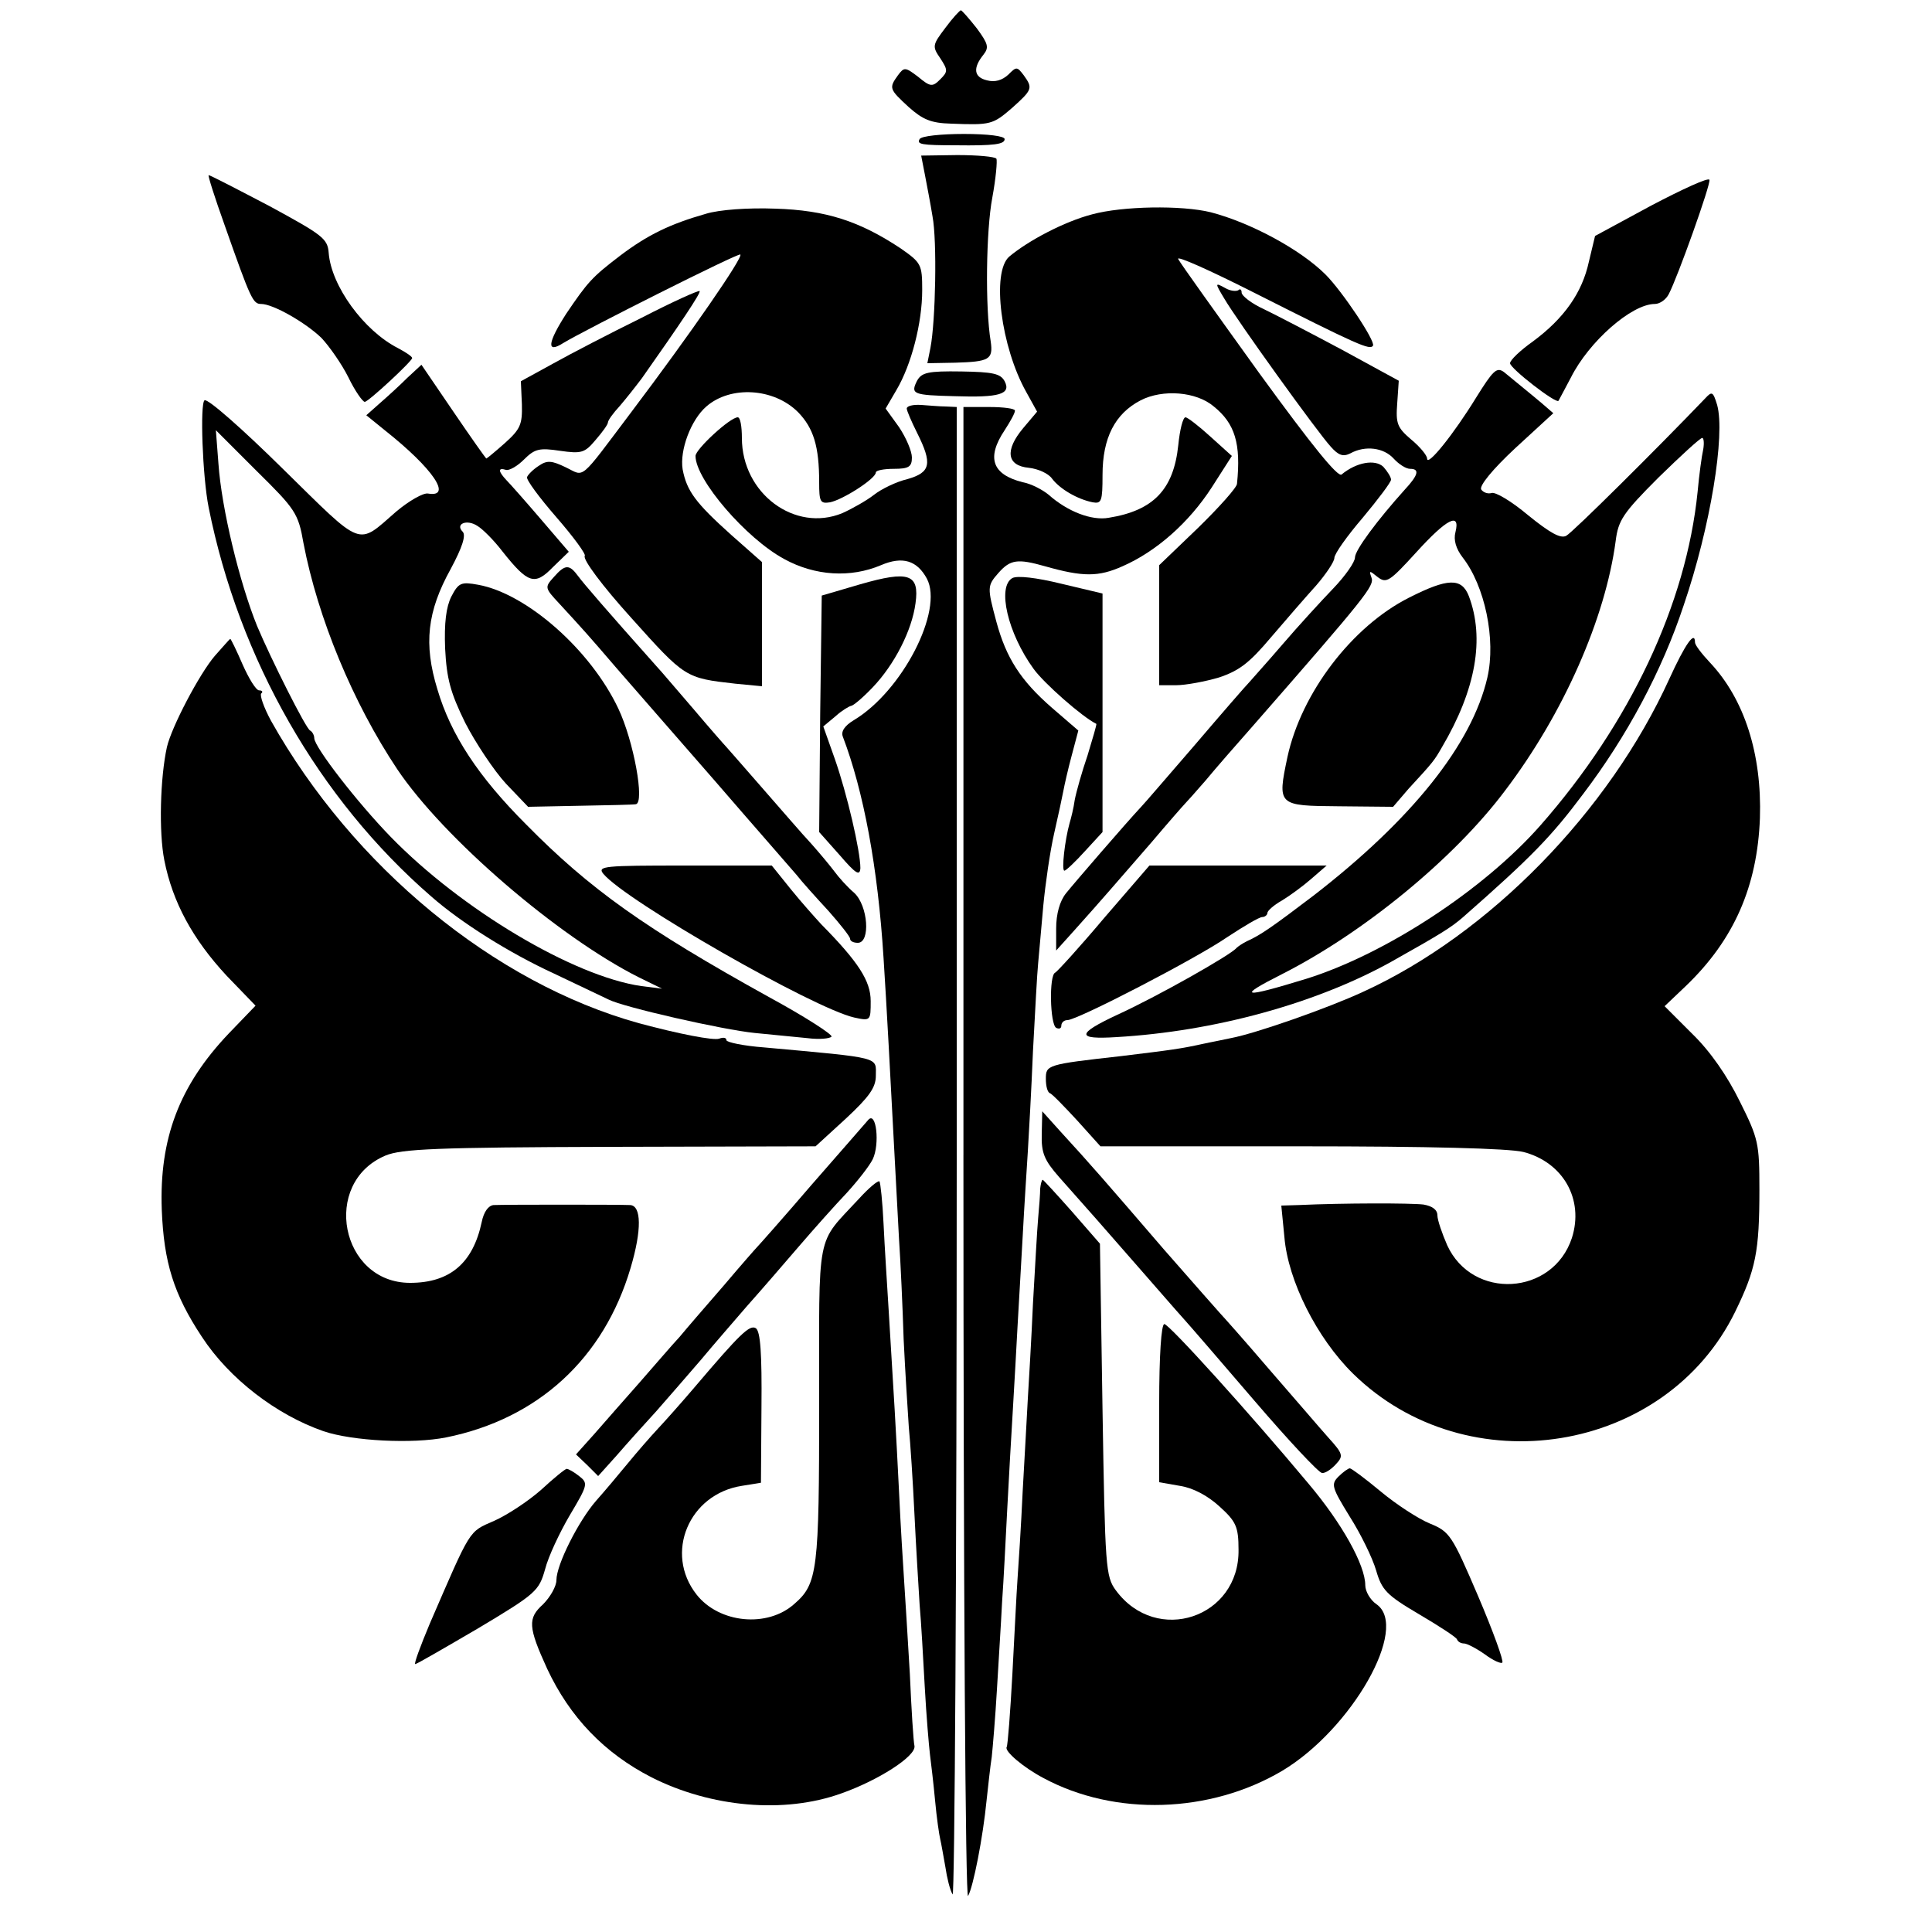
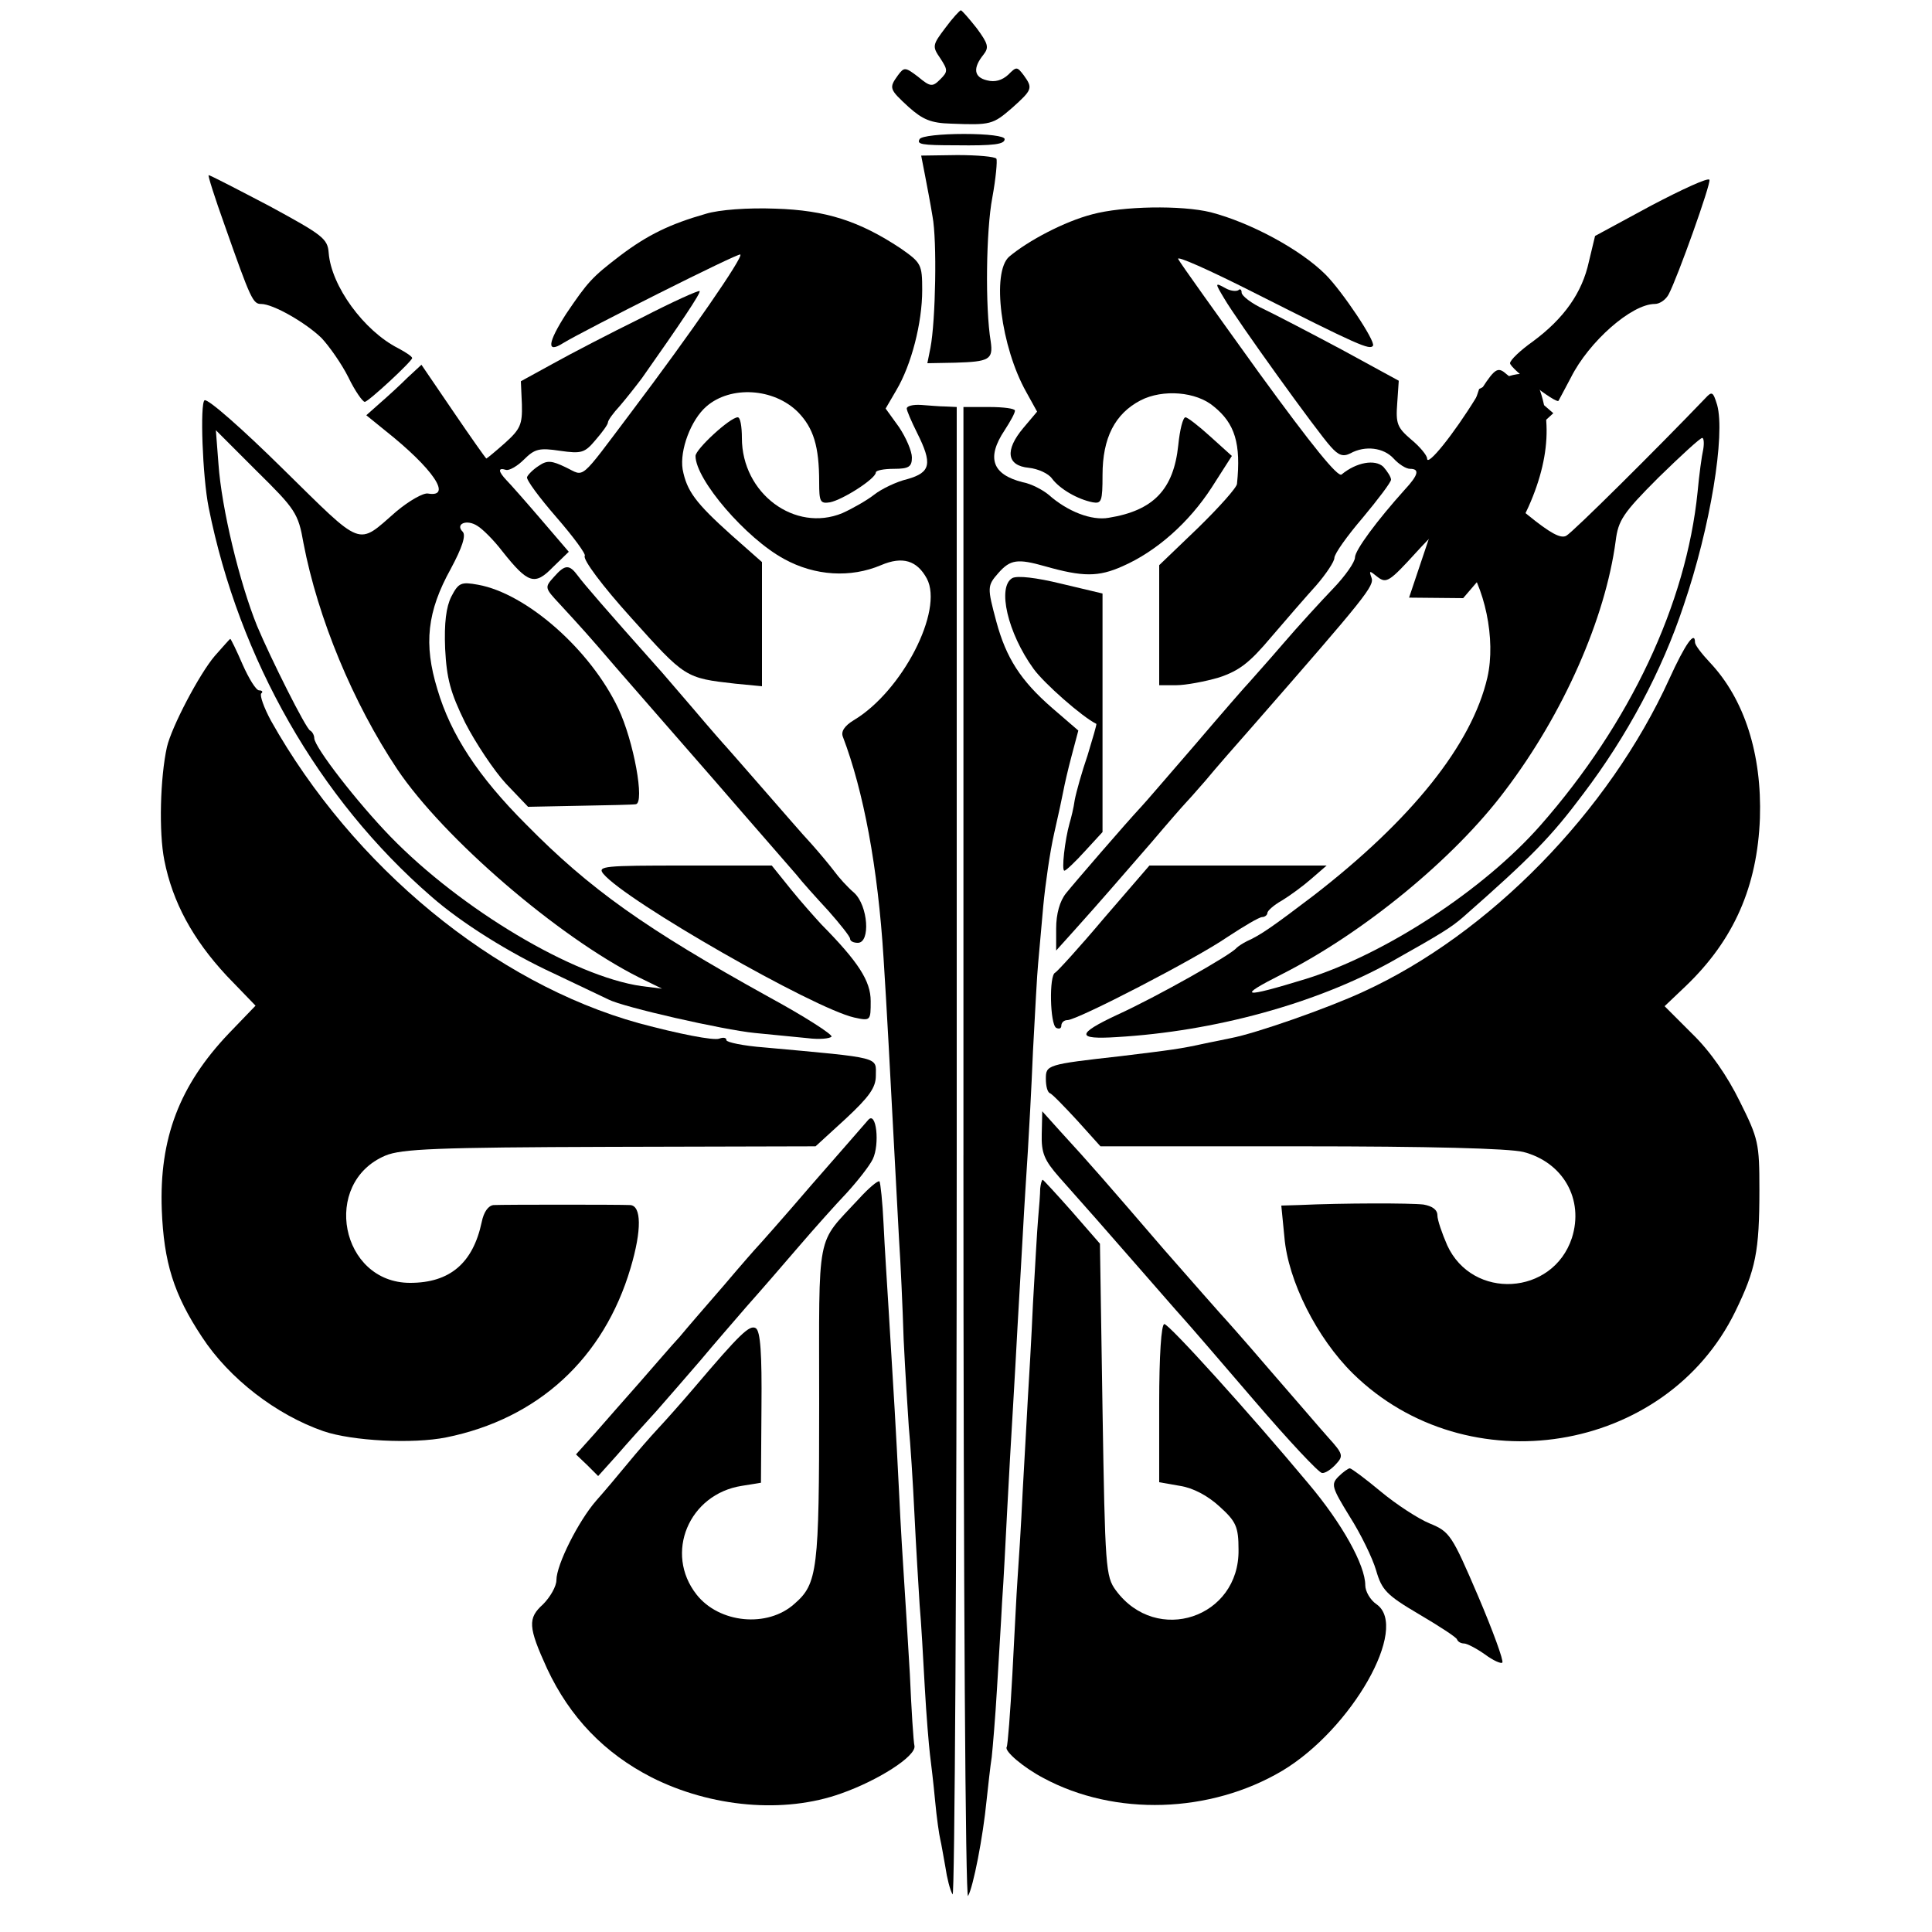
<svg xmlns="http://www.w3.org/2000/svg" version="1.0" width="375pt" height="375pt" viewBox="0 0 375 375" preserveAspectRatio="xMidYMid meet">
  <g transform="translate(0,375) scale(0.1,-0.1)" fill="#000000" stroke="none">
    <path d="M1835 3696 c-25 -33 -26 -36 -10 -59 15 -23 15 -26 0 -41 -15 -15 -19 -15 -43 5 -25 19 -27 19 -39 3 -18 -25 -17 -27 21 -62 27 -24 43 -31 82 -32 77 -3 81 -2 119 31 39 35 40 38 22 63 -13 17 -14 17 -30 1 -12 -11 -26 -15 -41 -11 -26 6 -28 24 -7 50 11 14 9 21 -13 51 -15 19 -29 35 -31 35 -2 0 -16 -15 -30 -34z" />
    <path d="M1785 3480 c-6 -10 3 -12 70 -12 75 -1 95 2 95 12 0 6 -33 10 -79 10 -44 0 -83 -4 -86 -10z" />
    <path d="M1795 3412 c4 -21 11 -57 15 -82 9 -47 6 -203 -4 -255 l-6 -30 54 1 c66 2 74 6 69 41 -11 66 -9 216 3 279 7 38 10 72 8 76 -3 4 -37 7 -76 7 l-70 -1 7 -36z" />
    <path d="M436 3313 c51 -145 55 -153 71 -153 23 0 86 -36 117 -66 15 -16 39 -50 52 -76 13 -27 28 -48 32 -48 7 0 92 79 92 85 0 3 -12 11 -27 19 -67 34 -130 121 -135 185 -2 28 -12 35 -115 91 -63 33 -115 60 -118 60 -2 0 12 -44 31 -97z" />
    <path d="M3205 3351 l-109 -59 -12 -50 c-13 -60 -48 -110 -109 -155 -24 -17 -44 -36 -44 -42 0 -10 89 -79 94 -73 1 2 12 22 24 45 35 70 118 143 163 143 10 0 22 9 27 19 17 32 82 214 79 222 -2 5 -52 -18 -113 -50z" />
    <path d="M1370 3335 c-70 -20 -113 -41 -166 -81 -55 -42 -63 -51 -105 -113 -36 -56 -39 -78 -6 -57 41 25 341 176 344 172 6 -5 -97 -154 -211 -305 -104 -138 -90 -126 -128 -108 -27 13 -36 14 -52 3 -11 -7 -21 -17 -23 -22 -2 -5 24 -40 57 -78 33 -38 58 -72 55 -75 -4 -7 34 -58 90 -120 105 -117 105 -117 202 -128 l52 -5 0 120 0 121 -60 53 c-69 62 -86 85 -94 127 -6 37 16 96 46 122 47 41 131 36 178 -11 30 -31 41 -66 41 -136 0 -38 2 -42 21 -39 25 5 89 46 89 58 0 4 16 7 35 7 29 0 35 4 35 22 0 12 -11 38 -25 59 l-26 36 21 36 c29 49 50 130 50 194 0 50 -2 53 -42 81 -80 53 -145 74 -243 77 -53 2 -109 -2 -135 -10z" />
    <path d="M2120 3334 c-54 -14 -124 -51 -161 -82 -35 -30 -16 -176 33 -263 l21 -38 -27 -32 c-36 -43 -32 -73 11 -77 18 -2 38 -11 45 -21 15 -20 49 -40 79 -46 17 -3 19 2 19 53 0 72 24 119 74 145 43 22 108 17 142 -12 41 -33 53 -72 45 -150 0 -7 -35 -46 -76 -86 l-75 -72 0 -117 0 -116 33 0 c18 0 56 7 83 15 39 13 59 28 101 78 29 34 69 80 88 101 19 22 35 46 35 53 0 8 25 43 55 78 30 36 55 69 55 74 0 5 -7 16 -15 25 -16 15 -52 9 -81 -15 -7 -6 -56 54 -160 197 -82 114 -153 213 -157 221 -5 8 60 -21 145 -64 206 -104 227 -113 233 -104 5 9 -60 106 -92 138 -49 49 -146 101 -223 121 -57 14 -171 12 -230 -4z" />
    <path d="M2376 3171 c25 -43 182 -261 207 -288 15 -17 24 -20 38 -13 29 16 65 11 84 -10 10 -11 24 -20 32 -20 19 0 16 -12 -10 -40 -54 -60 -97 -118 -97 -132 0 -9 -19 -36 -42 -60 -24 -25 -68 -73 -98 -108 -30 -35 -60 -68 -65 -74 -6 -6 -53 -60 -105 -121 -52 -60 -99 -115 -105 -121 -29 -31 -130 -148 -146 -168 -12 -15 -19 -40 -19 -68 l0 -43 36 40 c53 59 82 93 149 170 33 39 62 72 65 75 3 3 21 23 40 45 19 23 60 70 91 105 222 254 237 273 231 289 -5 14 -4 14 12 1 17 -13 23 -9 75 48 59 65 86 79 76 39 -4 -15 1 -32 14 -49 43 -55 65 -159 48 -233 -30 -130 -147 -276 -337 -423 -79 -60 -103 -77 -130 -89 -8 -4 -17 -10 -20 -13 -10 -13 -155 -95 -232 -130 -79 -37 -79 -48 -1 -43 190 11 387 65 533 146 98 55 117 67 140 87 132 116 171 156 233 239 85 112 153 239 195 366 52 152 81 331 65 389 -8 26 -10 27 -23 13 -92 -96 -258 -261 -270 -267 -11 -6 -32 6 -74 40 -32 27 -64 46 -71 43 -7 -2 -16 1 -20 7 -4 7 22 39 66 80 l74 68 -22 19 c-20 17 -39 32 -74 61 -14 10 -21 3 -54 -50 -43 -70 -95 -135 -95 -118 0 6 -14 23 -31 37 -27 23 -30 31 -27 70 l3 44 -110 60 c-60 32 -129 68 -152 79 -24 11 -43 26 -43 32 0 6 -3 8 -6 5 -4 -3 -16 -2 -26 4 -20 11 -20 10 -2 -20z m930 -293 c-3 -13 -8 -50 -11 -83 -22 -217 -131 -449 -305 -647 -110 -125 -301 -250 -455 -298 -124 -38 -136 -36 -47 9 158 80 334 224 433 356 114 150 195 335 215 485 5 40 14 54 83 123 43 42 81 77 85 77 3 0 4 -10 2 -22z" />
    <path d="M1245 3133 c-61 -30 -138 -70 -172 -89 l-62 -34 2 -45 c1 -39 -3 -48 -33 -75 -18 -16 -35 -30 -36 -30 -1 0 -30 41 -64 91 l-62 91 -27 -25 c-14 -14 -38 -36 -53 -49 l-27 -24 37 -30 c92 -73 131 -130 83 -122 -9 2 -37 -14 -62 -35 -77 -67 -62 -72 -220 83 -78 77 -146 137 -152 133 -9 -6 -4 -148 8 -208 59 -295 214 -566 432 -755 58 -51 152 -110 239 -150 49 -23 96 -46 105 -50 29 -15 223 -59 284 -65 33 -3 79 -8 102 -10 23 -3 44 -1 47 3 2 4 -52 39 -122 77 -240 133 -347 209 -471 335 -93 93 -146 174 -172 262 -27 88 -20 151 26 234 22 41 30 65 23 72 -15 15 8 25 29 11 10 -6 32 -28 48 -49 50 -63 63 -67 98 -31 l31 30 -54 63 c-30 35 -60 69 -67 76 -16 17 -17 25 -1 20 6 -2 22 7 35 20 21 21 30 23 70 17 42 -6 48 -4 69 21 13 15 24 30 24 34 0 4 10 18 23 32 12 14 31 38 43 54 74 105 115 166 112 169 -2 2 -53 -21 -113 -52z m-656 -437 c28 -146 96 -310 182 -439 90 -134 312 -325 469 -404 l45 -22 -40 5 c-132 19 -350 149 -487 290 -65 67 -147 173 -148 191 0 6 -4 13 -8 15 -8 3 -77 141 -103 203 -34 84 -69 228 -75 315 l-5 65 79 -79 c75 -74 81 -82 91 -140z" />
-     <path d="M1780 3011 c-13 -26 -8 -28 73 -30 87 -3 110 4 97 29 -8 15 -23 18 -84 19 -65 1 -77 -2 -86 -18z" />
    <path d="M1760 2957 c0 -4 9 -25 20 -47 30 -60 27 -77 -19 -90 -21 -5 -50 -19 -64 -30 -14 -11 -42 -27 -62 -36 -92 -38 -195 38 -195 146 0 22 -3 40 -8 40 -15 0 -82 -62 -82 -75 0 -46 98 -160 172 -200 60 -33 129 -37 188 -12 42 18 70 9 89 -26 33 -62 -48 -219 -142 -275 -18 -11 -25 -22 -21 -32 40 -105 68 -253 79 -430 7 -111 9 -150 30 -545 3 -44 7 -132 9 -195 3 -63 8 -140 10 -170 3 -30 8 -107 11 -170 3 -63 8 -142 10 -175 3 -33 7 -105 10 -160 3 -55 8 -113 10 -130 2 -16 7 -57 10 -90 3 -33 8 -67 10 -75 2 -8 6 -32 10 -54 3 -21 9 -45 14 -53 4 -8 8 638 8 1436 l0 1451 -21 1 c-12 0 -33 2 -48 3 -16 1 -28 -2 -28 -7z" />
    <path d="M1870 1508 c0 -842 4 -1447 9 -1438 10 17 29 114 36 186 3 27 7 65 10 84 2 19 7 78 10 130 3 52 8 129 10 170 3 41 7 122 10 180 3 58 8 146 11 195 3 50 7 122 9 160 2 39 7 117 10 175 3 58 8 132 10 165 2 33 7 121 10 195 4 74 8 151 10 170 2 19 6 70 10 112 4 42 13 105 21 140 8 35 16 72 18 83 2 11 9 42 16 68 l13 49 -51 44 c-61 53 -89 97 -108 167 -18 67 -18 70 4 95 23 26 37 28 90 13 74 -21 104 -21 151 0 66 29 129 85 173 153 l39 61 -41 37 c-23 21 -45 38 -49 38 -5 0 -11 -24 -14 -54 -9 -86 -48 -127 -135 -141 -33 -6 -80 12 -117 45 -11 9 -33 21 -50 24 -59 15 -71 47 -35 101 11 17 20 33 20 38 0 4 -22 7 -50 7 l-50 0 0 -1452z" />
    <path d="M1075 2630 c-18 -20 -18 -21 11 -52 46 -50 56 -61 110 -124 28 -32 114 -131 191 -219 76 -88 148 -170 159 -183 10 -13 38 -44 62 -70 23 -26 42 -50 42 -54 0 -5 7 -8 15 -8 25 0 20 72 -7 97 -13 11 -30 30 -38 41 -9 12 -29 36 -45 54 -17 18 -59 67 -95 108 -36 41 -67 77 -70 80 -3 3 -32 36 -65 75 -33 38 -64 75 -70 81 -98 110 -142 161 -153 176 -17 23 -25 23 -47 -2z" />
-     <path d="M1670 2616 l-75 -22 -3 -229 -2 -230 40 -45 c31 -36 39 -41 40 -25 0 33 -26 145 -50 213 l-22 62 24 20 c12 11 26 19 30 20 4 0 23 16 42 36 42 44 76 110 83 163 8 57 -13 64 -107 37z" />
    <path d="M1965 2628 c-30 -17 -9 -107 41 -176 20 -28 95 -94 122 -107 1 -1 -7 -28 -17 -61 -11 -32 -22 -71 -25 -87 -2 -15 -7 -35 -10 -45 -9 -32 -16 -92 -10 -92 3 0 21 17 40 38 l34 37 0 231 0 232 -80 19 c-49 12 -85 16 -95 11z" />
    <path d="M876 2592 c-10 -20 -14 -51 -12 -101 3 -58 10 -85 39 -144 20 -39 56 -93 79 -118 l43 -45 100 2 c55 1 104 2 109 3 18 2 -4 123 -34 186 -54 114 -178 223 -272 240 -33 6 -38 4 -52 -23z" />
-     <path d="M2735 2590 c-111 -56 -209 -185 -236 -309 -20 -95 -19 -95 100 -96 l105 -1 30 35 c49 53 50 55 65 81 66 112 83 211 52 293 -14 36 -41 35 -116 -3z" />
+     <path d="M2735 2590 l105 -1 30 35 c49 53 50 55 65 81 66 112 83 211 52 293 -14 36 -41 35 -116 -3z" />
    <path d="M417 2477 c-30 -35 -84 -138 -93 -177 -13 -59 -16 -165 -5 -220 16 -81 55 -153 121 -224 l56 -58 -52 -54 c-96 -101 -135 -204 -130 -342 4 -102 23 -164 78 -247 53 -81 144 -151 236 -183 56 -19 173 -25 238 -12 178 36 306 153 358 329 22 74 21 121 -1 122 -21 1 -241 1 -265 0 -10 -1 -19 -13 -23 -33 -17 -80 -62 -118 -139 -118 -135 0 -173 194 -48 247 31 13 100 16 436 17 l399 1 59 54 c45 42 58 60 58 83 0 37 14 34 -217 55 -40 3 -73 10 -73 14 0 5 -6 6 -14 3 -11 -4 -78 9 -156 30 -281 78 -555 304 -714 587 -14 26 -22 49 -19 53 4 3 2 6 -4 6 -6 0 -20 23 -32 50 -12 28 -23 50 -24 50 -1 0 -14 -15 -30 -33z" />
    <path d="M3240 2432 c-117 -257 -349 -495 -594 -607 -69 -32 -209 -81 -257 -90 -13 -3 -35 -7 -49 -10 -49 -11 -67 -13 -165 -25 -143 -16 -145 -17 -145 -44 0 -14 3 -26 8 -28 4 -1 28 -26 53 -53 l45 -50 389 0 c248 0 404 -4 432 -11 77 -20 118 -92 94 -167 -37 -112 -193 -121 -242 -14 -10 23 -19 49 -19 58 0 11 -10 18 -27 21 -25 3 -155 3 -242 -1 l-34 -1 6 -61 c7 -85 63 -196 133 -265 222 -218 607 -156 742 120 40 82 47 117 47 237 0 90 -2 99 -38 171 -24 49 -57 97 -92 131 l-54 54 41 39 c94 90 139 194 144 326 4 124 -30 231 -97 302 -16 17 -29 34 -29 39 0 24 -19 -3 -50 -71z" />
    <path d="M1171 2054 c44 -53 408 -261 487 -279 32 -7 32 -6 32 32 0 39 -24 76 -96 149 -11 12 -38 42 -59 68 l-37 46 -170 0 c-155 0 -169 -1 -157 -16z" />
    <path d="M2143 1968 c-48 -57 -91 -104 -95 -106 -12 -5 -10 -100 2 -107 6 -3 10 -1 10 4 0 6 5 11 12 11 19 0 249 119 310 161 32 21 62 39 68 39 5 0 10 4 10 8 0 4 12 15 28 24 15 9 41 28 57 42 l30 26 -172 0 -172 0 -88 -102z" />
    <path d="M1685 1576 c-5 -6 -55 -63 -110 -126 -54 -63 -102 -117 -105 -120 -3 -3 -32 -36 -65 -75 -33 -38 -72 -83 -86 -100 -15 -16 -50 -57 -79 -90 -29 -33 -68 -77 -87 -99 l-35 -39 22 -21 21 -21 36 40 c19 22 54 61 77 86 22 25 61 70 86 99 25 30 65 76 90 105 25 28 70 80 100 115 30 35 72 82 93 104 21 23 44 52 51 66 14 29 7 95 -9 76z" />
    <path d="M2022 1549 c-1 -37 5 -51 34 -84 57 -64 85 -96 154 -175 36 -41 74 -85 85 -97 11 -12 74 -85 140 -162 66 -77 125 -140 131 -140 6 -1 18 7 27 17 15 16 14 20 -15 52 -17 19 -69 80 -117 135 -47 55 -89 102 -92 105 -3 3 -52 59 -110 125 -111 129 -143 166 -200 228 l-36 40 -1 -44z" />
    <path d="M1667 1423 c-84 -91 -77 -55 -77 -397 0 -324 -3 -350 -48 -389 -52 -47 -146 -38 -190 18 -63 80 -15 195 88 211 l37 6 1 146 c1 105 -2 148 -11 154 -12 7 -30 -10 -120 -116 -23 -27 -54 -62 -69 -78 -15 -16 -42 -47 -60 -69 -18 -22 -45 -54 -61 -72 -34 -39 -77 -124 -77 -154 0 -12 -12 -33 -26 -47 -30 -27 -29 -44 8 -125 44 -94 111 -164 203 -211 115 -58 257 -71 368 -31 71 25 145 72 142 92 -2 8 -6 71 -9 140 -4 68 -9 149 -11 179 -2 30 -7 109 -10 175 -6 121 -10 187 -20 350 -3 50 -8 125 -10 169 -2 43 -6 80 -8 83 -3 2 -21 -13 -40 -34z" />
    <path d="M2019 1443 c0 -10 -2 -36 -4 -58 -2 -22 -6 -96 -10 -165 -3 -69 -8 -152 -10 -185 -2 -33 -6 -114 -10 -180 -3 -66 -8 -142 -10 -170 -2 -27 -6 -111 -10 -185 -4 -74 -9 -138 -11 -141 -5 -8 33 -40 71 -60 139 -75 324 -69 464 14 135 81 247 278 183 323 -12 8 -22 25 -22 37 0 39 -45 120 -110 197 -116 139 -271 310 -280 310 -6 0 -10 -62 -10 -154 l0 -153 40 -7 c26 -4 54 -19 77 -40 32 -29 37 -39 37 -84 2 -132 -159 -186 -238 -79 -20 27 -21 44 -26 351 l-5 322 -54 62 c-30 34 -56 62 -57 62 -2 0 -4 -8 -5 -17z" />
-     <path d="M1050 858 c-25 -22 -66 -49 -91 -60 -50 -22 -44 -13 -125 -200 -18 -43 -31 -78 -28 -78 3 0 58 32 123 70 112 67 117 72 129 114 6 24 28 71 48 105 35 59 36 62 18 76 -10 8 -21 14 -24 14 -3 0 -25 -18 -50 -41z" />
    <path d="M2598 884 c-15 -15 -13 -21 22 -78 21 -33 44 -80 51 -104 11 -38 20 -48 83 -85 39 -23 73 -45 74 -49 2 -5 8 -8 14 -8 5 0 23 -9 40 -21 16 -12 32 -19 34 -16 3 3 -18 61 -47 129 -51 119 -55 125 -94 141 -22 9 -65 37 -95 62 -30 25 -57 45 -60 45 -3 0 -13 -7 -22 -16z" />
  </g>
</svg>